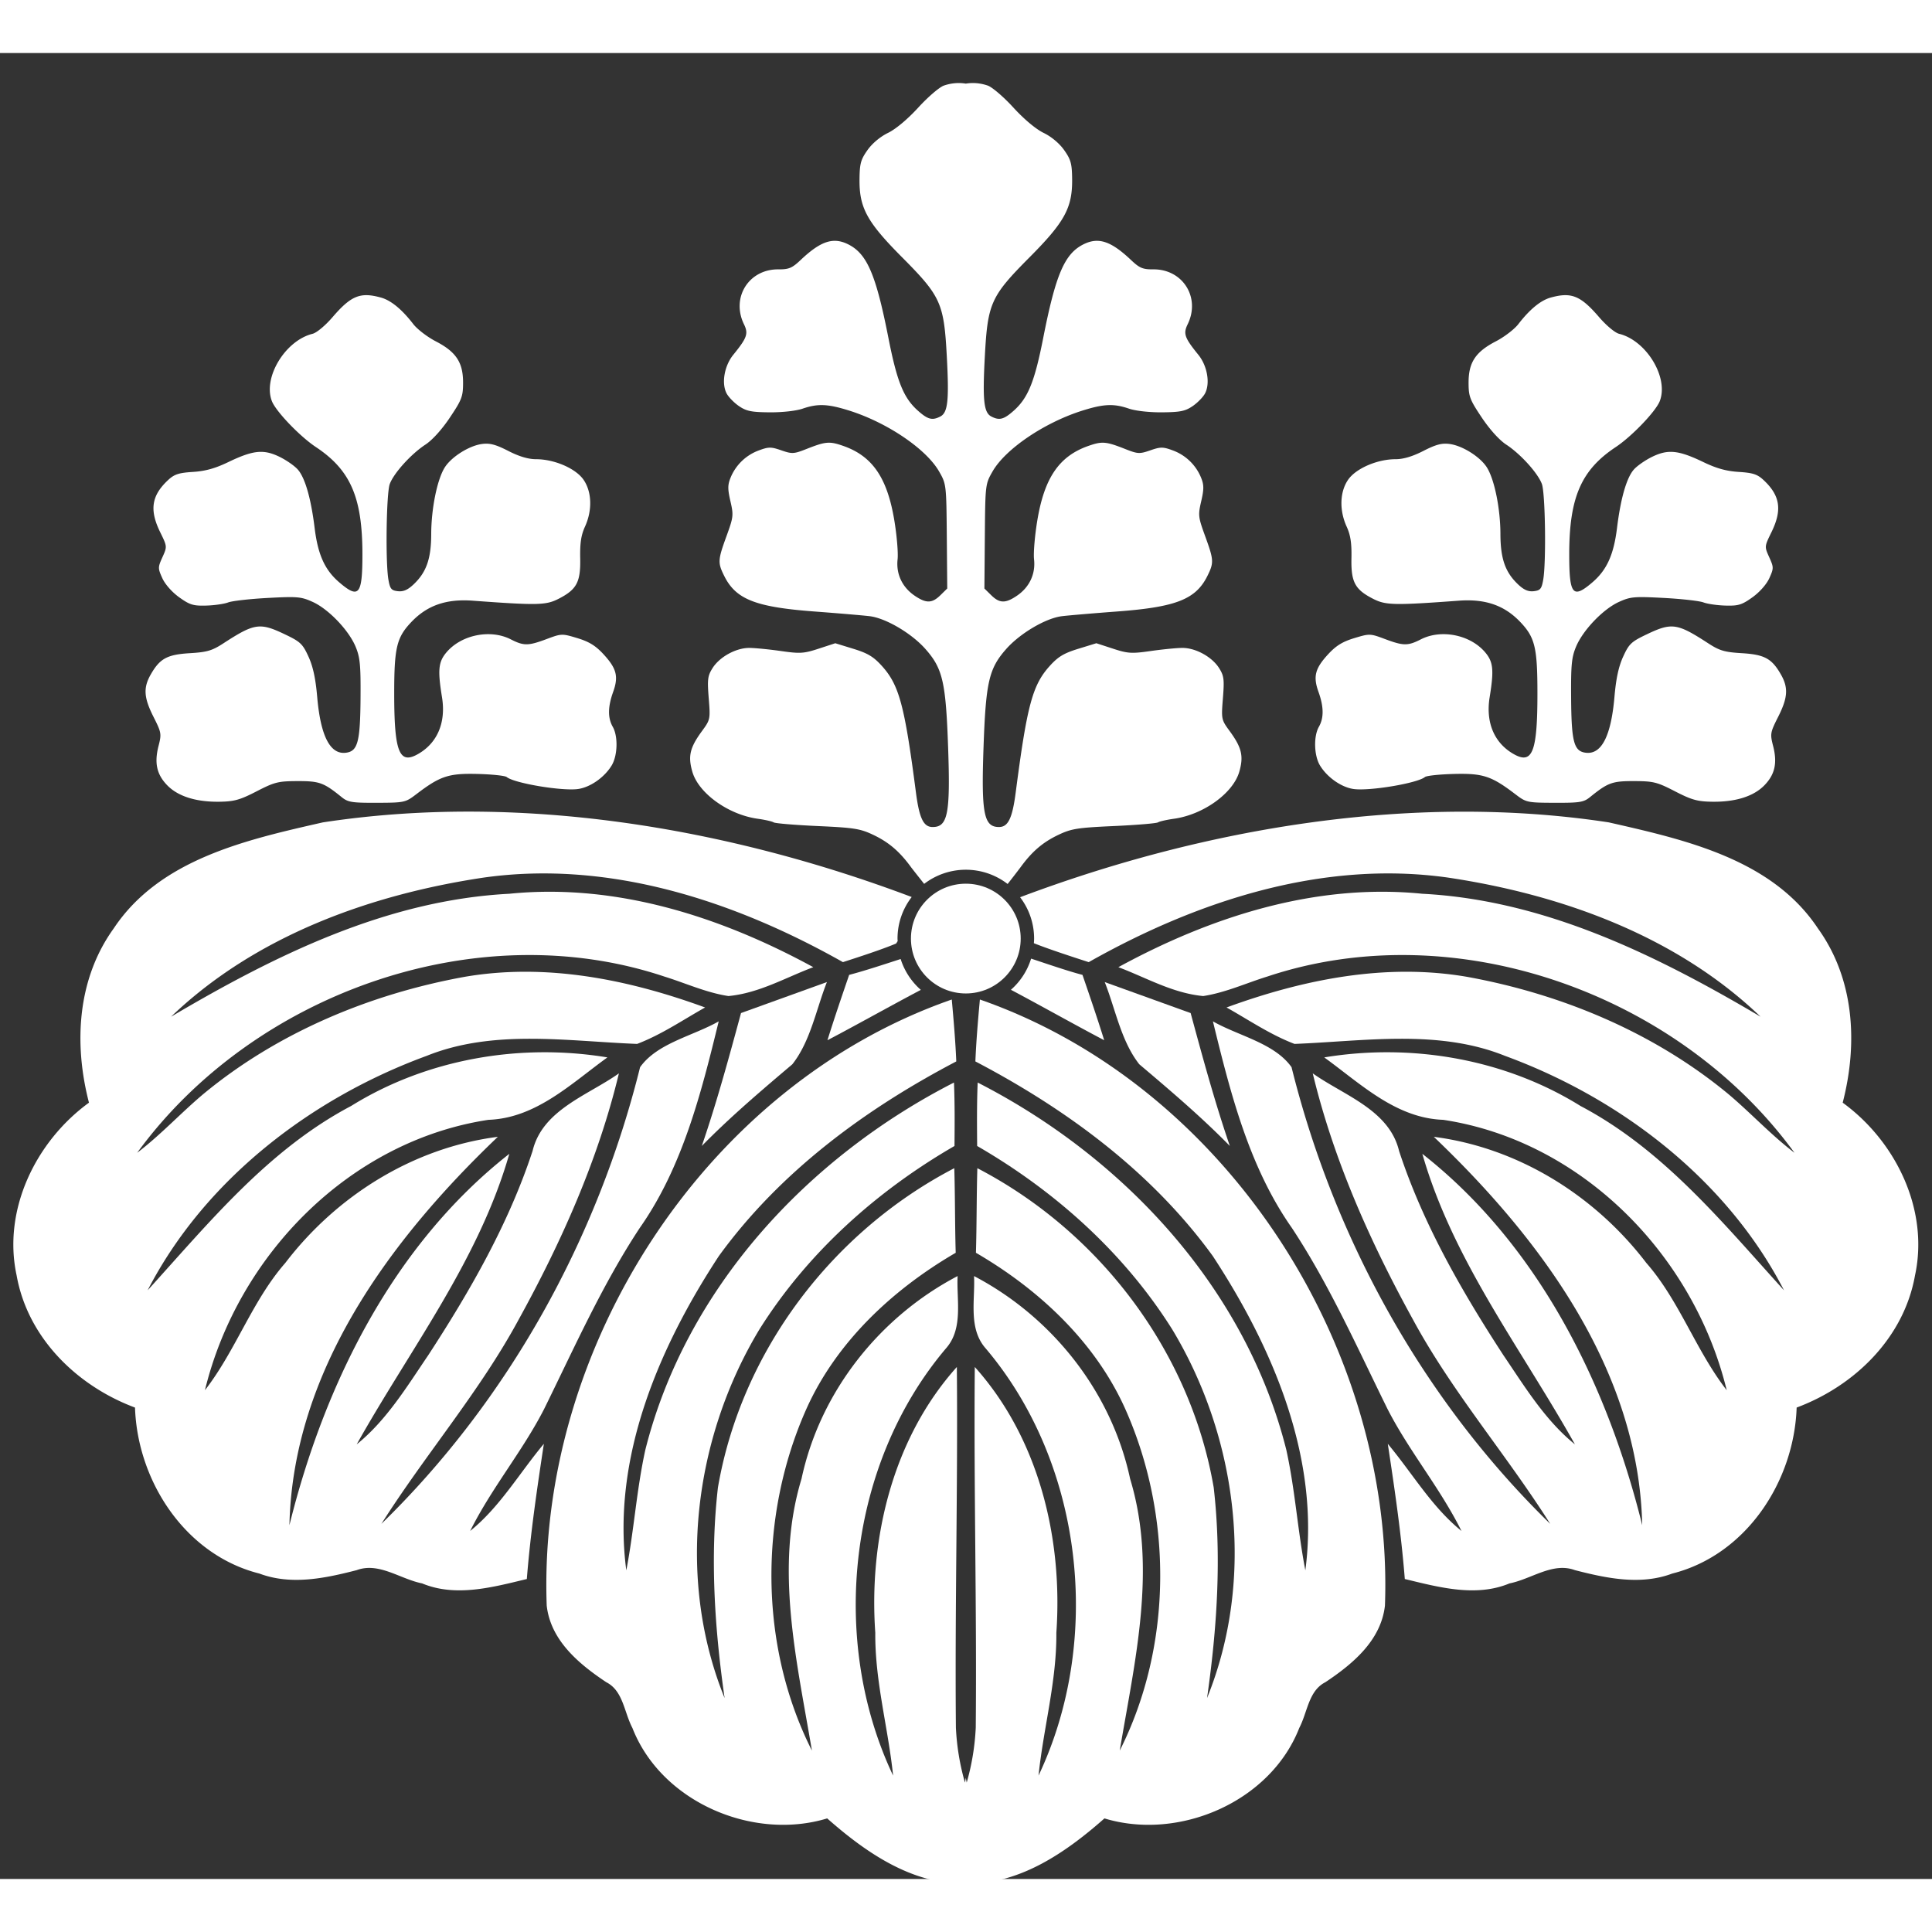
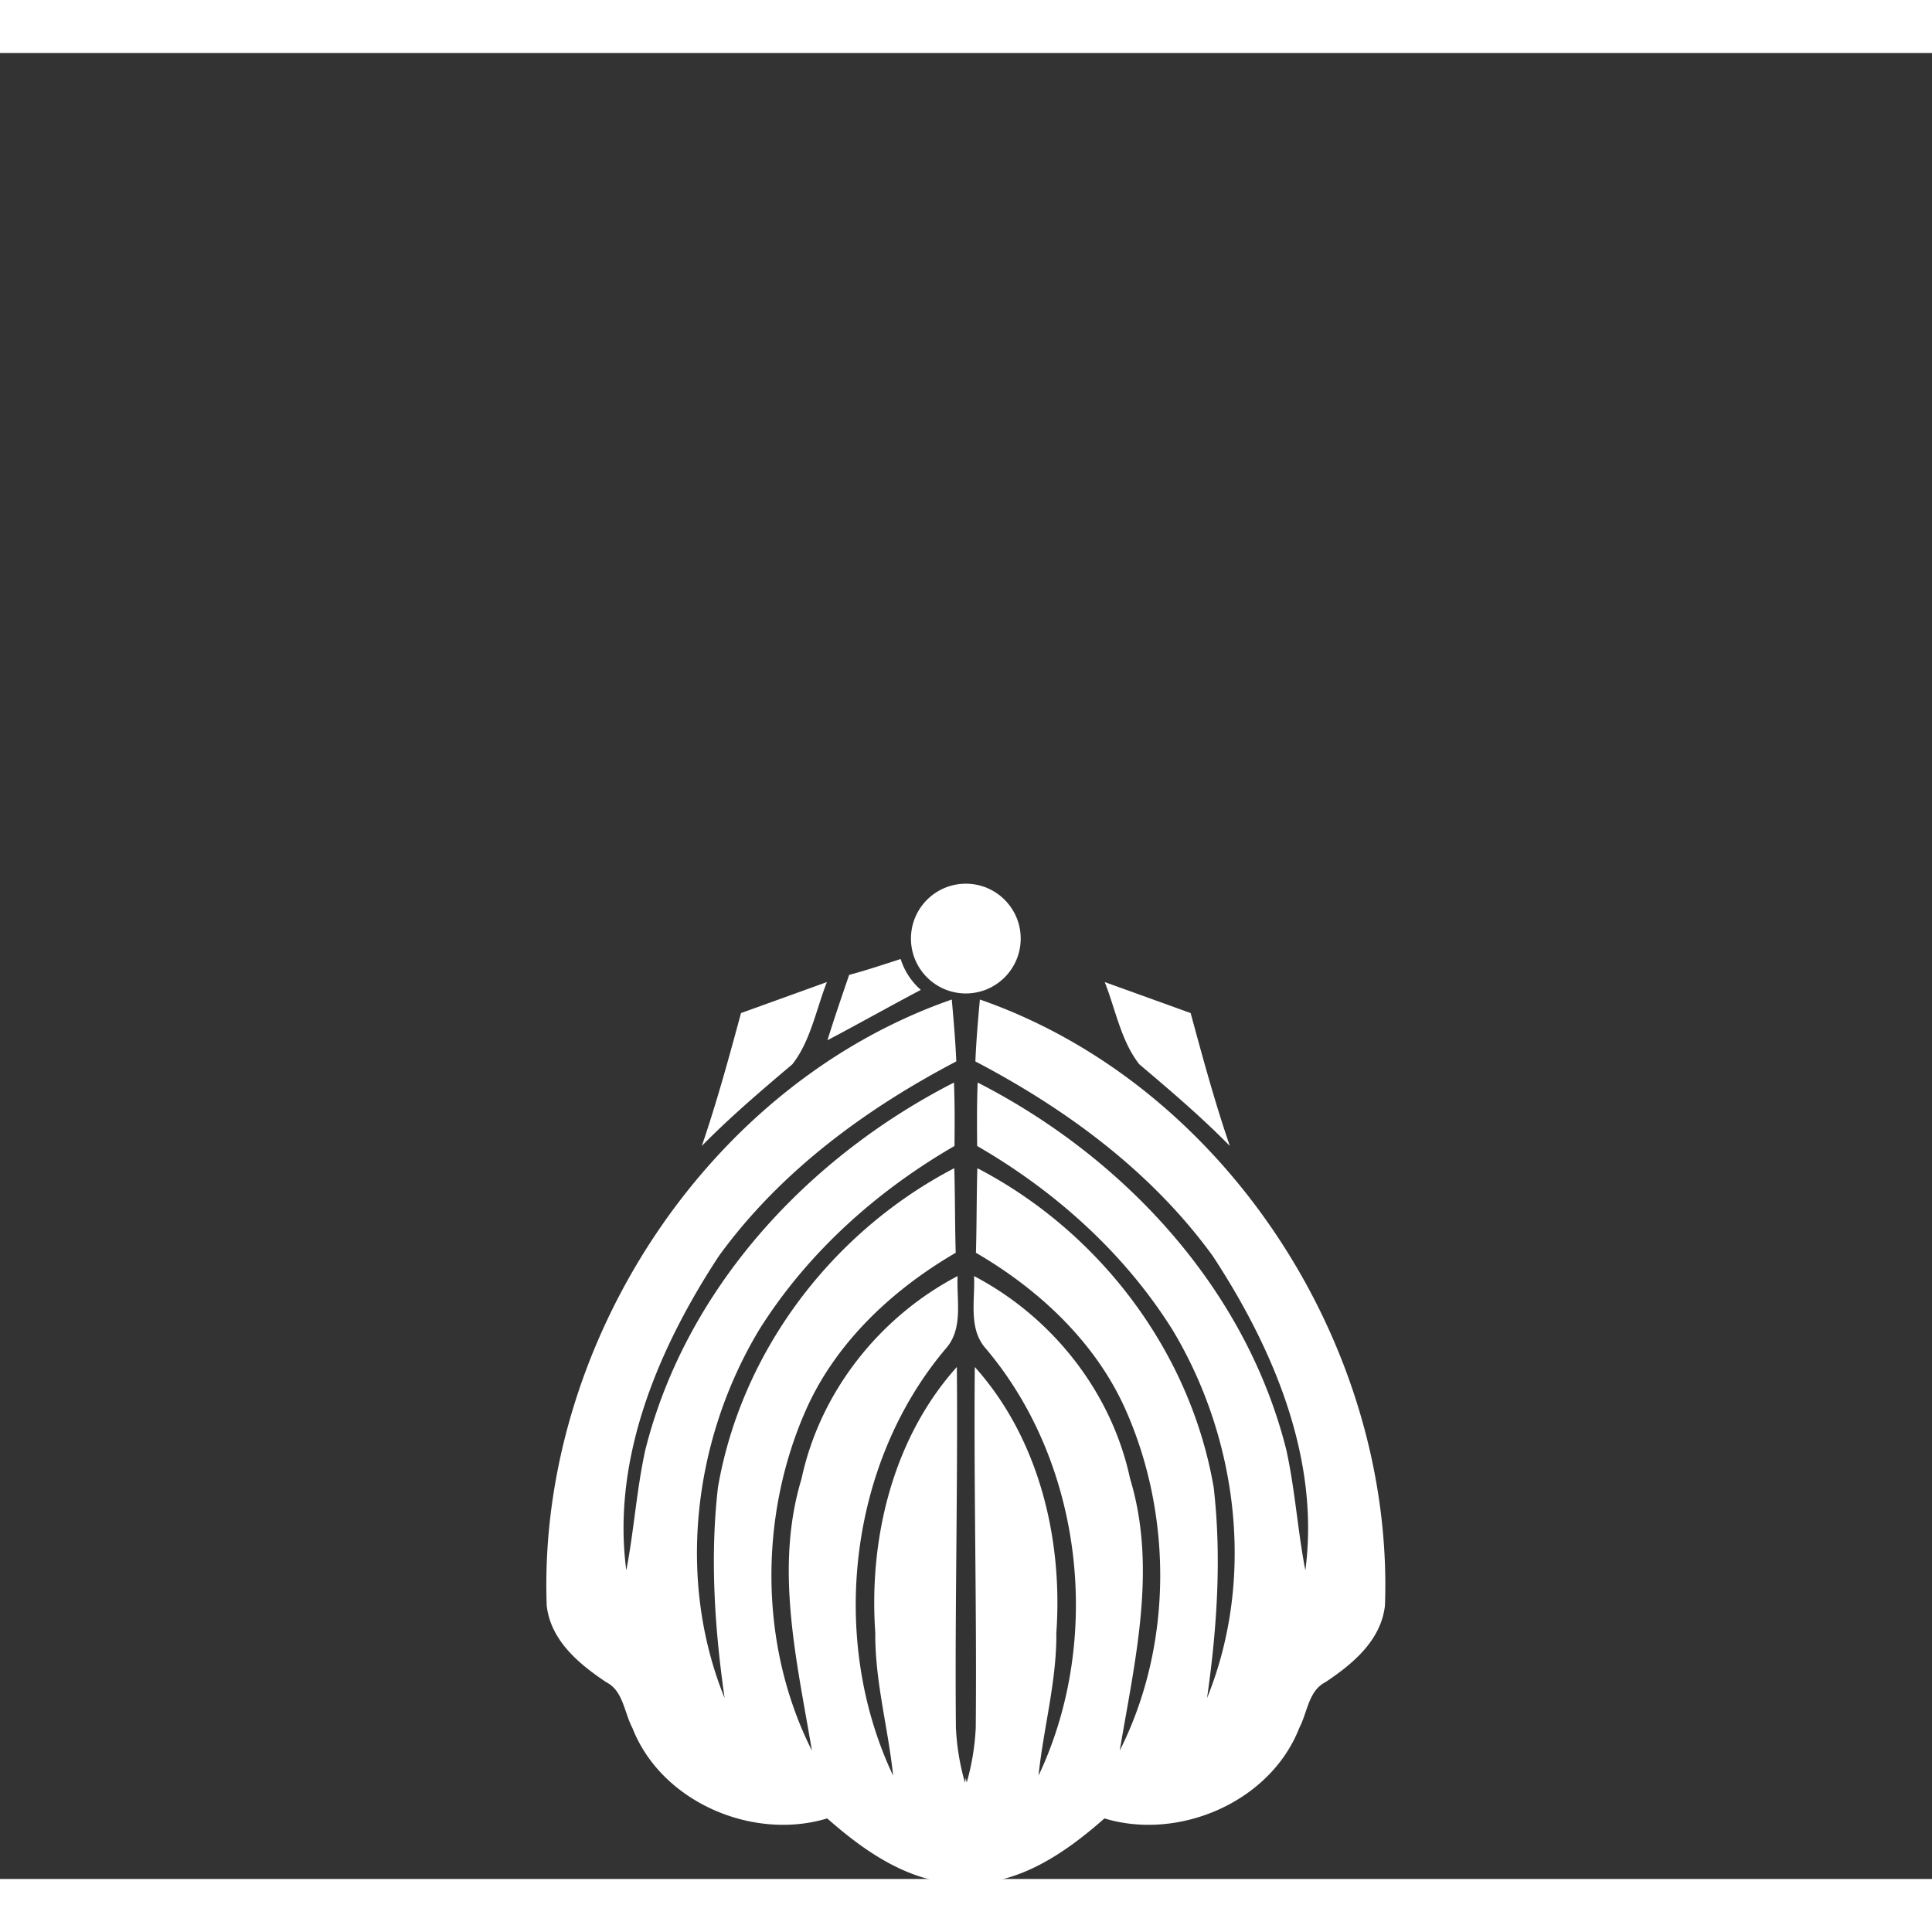
<svg xmlns="http://www.w3.org/2000/svg" xml:space="preserve" width="500" height="500" version="1.0" viewBox="0 0 345.206 326.256">
  <rect x="0" y="0" width="345.206" height="326.256" fill="#333333" stroke="none" />
  <g style="fill:#fff" transform="translate(2.384 5.363)scale(.986)">
-     <path d="M73.012 128.882c4.326-3.302 5.857-3.81 11.095-3.68 2.624.066 5.009.318 5.3.56 1.357 1.125 10.1 2.587 12.956 2.166 2.212-.328 4.747-2.107 6.055-4.253 1.091-1.79 1.192-5.292.2-7.025-.914-1.6-.892-3.61.068-6.29 1.012-2.822.645-4.26-1.75-6.859-1.42-1.54-2.599-2.266-4.724-2.91-2.782-.842-2.877-.839-5.55.16-3.365 1.26-4.155 1.267-6.523.059-3.706-1.892-8.977-.82-11.661 2.368-1.456 1.73-1.6 3.187-.799 8.126.757 4.657-.893 8.433-4.543 10.4-3.226 1.735-4.113-.636-4.117-10.998-.003-8.387.432-10.22 3.09-13.02 2.882-3.035 6.327-4.233 11.15-3.88 11.663.859 13.244.826 15.49-.315 3.34-1.696 4.062-3.036 3.974-7.374-.056-2.744.162-4.186.871-5.74 1.343-2.947 1.246-6.264-.247-8.46-1.397-2.059-5.287-3.75-8.626-3.75-1.407 0-3.067-.495-5.034-1.501-2.28-1.167-3.341-1.447-4.762-1.257-2.366.318-5.613 2.382-6.79 4.318-1.352 2.224-2.396 7.413-2.41 11.976-.01 4.52-.872 6.967-3.232 9.183-1.037.973-1.833 1.313-2.815 1.2-1.182-.136-1.416-.42-1.707-2.077-.555-3.147-.38-15.686.244-17.354.734-1.977 3.872-5.44 6.456-7.131 1.248-.816 2.991-2.742 4.44-4.91 2.173-3.25 2.386-3.814 2.386-6.337 0-3.652-1.265-5.563-4.948-7.47-1.528-.793-3.361-2.197-4.072-3.121-2.06-2.674-4.045-4.304-5.858-4.808-3.742-1.039-5.416-.36-8.788 3.562-1.292 1.504-2.873 2.821-3.6 3-4.97 1.227-9.031 7.935-7.382 12.198.718 1.859 5.064 6.395 7.982 8.332 6.271 4.162 8.426 9.134 8.426 19.441 0 7.352-.634 8.12-4.192 5.077-2.623-2.246-3.874-5.008-4.471-9.878-.655-5.326-1.721-9.04-3.03-10.55-.585-.675-2.096-1.727-3.359-2.339-2.87-1.389-4.762-1.19-9.248.967-2.39 1.15-4.164 1.643-6.422 1.785-2.553.16-3.368.426-4.483 1.465-3.025 2.817-3.42 5.414-1.443 9.455 1.274 2.6 1.275 2.608.409 4.53-.833 1.845-.834 2.005-.024 3.803.5 1.105 1.754 2.528 3.052 3.46 1.915 1.376 2.553 1.573 4.889 1.508 1.475-.04 3.273-.298 3.995-.573.721-.274 3.952-.64 7.18-.812 5.382-.288 6.055-.227 8.156.73 2.862 1.303 6.505 5.11 7.753 8.098.808 1.938.94 3.31.897 9.318-.06 8.003-.51 9.66-2.692 9.91q-4.239.486-5.16-10.093c-.29-3.363-.761-5.541-1.584-7.335-1.056-2.31-1.463-2.694-4.286-4.04-4.534-2.165-5.5-2.022-11.139 1.642-2.036 1.323-2.953 1.593-6.048 1.779-4.121.246-5.44.957-7.087 3.82-1.4 2.432-1.29 4.216.476 7.716 1.435 2.84 1.478 3.082.912 5.287-.79 3.08-.325 5.163 1.588 7.127 1.955 2.004 5.232 3.032 9.47 2.97 2.663-.039 3.706-.332 6.72-1.886 3.255-1.678 3.908-1.841 7.41-1.851 3.98-.01 4.738.265 8.005 2.909 1.14.923 1.853 1.037 6.395 1.021 4.995-.017 5.156-.054 7.116-1.549m147.42-11.425c-1.529-2.089-1.545-2.166-1.24-5.983.272-3.42.192-4.05-.692-5.451-1.291-2.049-4.274-3.68-6.694-3.659-1.043.01-3.619.264-5.721.566-3.44.494-4.123.451-6.824-.433l-3.003-.982-3.268 1.006c-2.612.802-3.65 1.425-5.165 3.097-3.141 3.47-4.12 7.104-6.181 22.935-.607 4.664-1.368 6.253-2.998 6.267-2.78.025-3.256-2.401-2.834-14.433.415-11.838.976-14.277 4.1-17.814 2.52-2.854 7.18-5.6 10.11-5.958 1.188-.145 5.72-.53 10.074-.856 10.603-.795 14.17-2.2 16.27-6.405 1.213-2.433 1.189-2.897-.394-7.249-1.26-3.461-1.297-3.788-.711-6.326.509-2.21.504-2.954-.025-4.26a8.8 8.8 0 0 0-5.093-4.935c-1.806-.672-2.24-.674-4.11-.023-1.938.673-2.27.657-4.509-.227-3.53-1.394-4.204-1.451-6.71-.576-5.267 1.84-7.953 5.738-9.24 13.414-.464 2.76-.737 5.974-.607 7.142.294 2.648-.831 5.047-3.09 6.584-2.089 1.423-3.155 1.403-4.675-.09l-1.231-1.21.079-9.461c.079-9.373.093-9.482 1.409-11.768 2.345-4.07 9.377-8.832 16.245-11.002 3.894-1.228 5.712-1.306 8.468-.362 1.182.406 3.712.687 5.996.667 3.315-.029 4.207-.212 5.563-1.143.887-.61 1.891-1.645 2.23-2.3.95-1.833.398-4.992-1.216-6.98-2.514-3.098-2.771-3.833-1.937-5.542 2.357-4.832-.876-9.99-6.234-9.943-1.901.017-2.486-.23-4.039-1.699-3.706-3.505-5.996-4.223-8.785-2.749-3.288 1.738-4.887 5.524-7.112 16.835-1.567 7.97-2.747 10.892-5.33 13.202-1.82 1.626-2.627 1.836-4.098 1.067-1.352-.709-1.589-2.93-1.161-10.883.518-9.663 1.074-10.89 8.119-17.975 6.355-6.391 7.756-8.962 7.7-14.141-.03-2.822-.228-3.545-1.444-5.268-.86-1.218-2.31-2.433-3.719-3.117-1.407-.683-3.552-2.48-5.495-4.604-1.751-1.917-3.842-3.707-4.646-3.978-1.327-.45-2.647-.562-3.96-.35-1.314-.212-2.634-.1-3.961.35-.805.271-2.895 2.061-4.645 3.978-1.944 2.124-4.089 3.92-5.497 4.604s-2.858 1.9-3.718 3.117c-1.216 1.723-1.414 2.446-1.443 5.268-.057 5.18 1.343 7.75 7.7 14.141 7.044 7.085 7.6 8.312 8.118 17.975.427 7.954.19 10.174-1.16 10.883-1.472.77-2.28.559-4.099-1.067-2.583-2.31-3.764-5.232-5.33-13.202-2.225-11.311-3.824-15.097-7.112-16.835-2.79-1.474-5.08-.756-8.786 2.75-1.552 1.469-2.137 1.715-4.038 1.698-5.358-.047-8.591 5.11-6.234 9.943.833 1.709.576 2.444-1.937 5.542-1.615 1.988-2.166 5.147-1.216 6.98.338.655 1.342 1.69 2.23 2.3 1.356.931 2.247 1.114 5.563 1.143 2.284.02 4.813-.26 5.996-.667 2.756-.944 4.574-.866 8.468.362 6.868 2.17 13.9 6.932 16.245 11.002 1.316 2.286 1.33 2.395 1.409 11.768l.08 9.46-1.232 1.21c-1.52 1.494-2.586 1.514-4.676.091-2.257-1.537-3.383-3.936-3.089-6.584.13-1.168-.143-4.382-.606-7.142-1.288-7.676-3.974-11.573-9.241-13.414-2.506-.875-3.18-.818-6.71.576-2.24.884-2.57.9-4.509.227-1.87-.65-2.304-.649-4.11.023a8.8 8.8 0 0 0-5.093 4.936c-.53 1.305-.534 2.05-.025 4.259.586 2.538.55 2.865-.711 6.326-1.583 4.352-1.608 4.816-.395 7.25 2.1 4.205 5.667 5.609 16.271 6.404 4.354.326 8.886.711 10.074.856 2.93.358 7.59 3.104 10.11 5.958 3.124 3.537 3.685 5.976 4.1 17.814.422 12.032-.054 14.458-2.835 14.433-1.63-.014-2.39-1.603-2.997-6.267-2.06-15.831-3.04-19.466-6.181-22.935-1.515-1.672-2.553-2.295-5.165-3.097l-3.268-1.006-3.003.982c-2.701.884-3.384.927-6.824.433-2.102-.302-4.679-.556-5.721-.566-2.42-.02-5.403 1.61-6.695 3.659-.883 1.402-.963 2.03-.692 5.451.306 3.817.29 3.894-1.24 5.983-2.175 2.973-2.54 4.52-1.73 7.337 1.123 3.909 6.522 7.791 11.86 8.53 1.3.18 2.595.474 2.875.654.282.18 3.857.478 7.949.664 6.623.3 7.726.474 10.07 1.582 2.836 1.34 4.802 3.02 6.885 5.882.142.196 1.45 1.856 2.372 3.016a12.4 12.4 0 0 1 15.123.02 160 160 0 0 0 2.346-3.036c2.082-2.862 4.05-4.541 6.885-5.882 2.344-1.108 3.447-1.282 10.07-1.582 4.091-.186 7.667-.485 7.949-.664.28-.18 1.575-.474 2.874-.653 5.339-.74 10.738-4.622 11.86-8.53.81-2.818.445-4.365-1.73-7.338m51.762 11.425c-4.326-3.302-5.857-3.81-11.095-3.68-2.623.066-5.008.318-5.3.56-1.357 1.125-10.1 2.587-12.955 2.166-2.212-.328-4.747-2.107-6.056-4.253-1.09-1.79-1.191-5.292-.2-7.025.914-1.6.892-3.61-.067-6.29-1.012-2.822-.645-4.26 1.75-6.859 1.42-1.54 2.598-2.266 4.723-2.91 2.782-.842 2.878-.839 5.55.16 3.365 1.26 4.155 1.267 6.524.059 3.706-1.892 8.977-.82 11.66 2.368 1.457 1.73 1.6 3.187.8 8.126-.757 4.657.893 8.433 4.543 10.4 3.225 1.735 4.112-.636 4.116-10.998.003-8.387-.432-10.22-3.09-13.02-2.881-3.035-6.326-4.233-11.149-3.88-11.664.859-13.245.826-15.491-.315-3.339-1.696-4.061-3.036-3.973-7.374.056-2.744-.163-4.186-.872-5.74-1.341-2.947-1.246-6.264.247-8.46 1.398-2.059 5.288-3.75 8.626-3.75 1.408 0 3.068-.495 5.035-1.501 2.28-1.167 3.34-1.447 4.761-1.257 2.366.318 5.614 2.382 6.79 4.318 1.353 2.224 2.397 7.413 2.41 11.976.01 4.52.873 6.967 3.233 9.183 1.036.973 1.832 1.313 2.815 1.2 1.181-.136 1.415-.42 1.706-2.077.555-3.147.38-15.686-.243-17.354-.735-1.977-3.873-5.44-6.457-7.131-1.248-.816-2.99-2.742-4.44-4.91-2.173-3.25-2.386-3.814-2.386-6.337 0-3.652 1.266-5.563 4.948-7.47 1.529-.793 3.362-2.197 4.072-3.121 2.06-2.674 4.045-4.304 5.859-4.808 3.741-1.039 5.416-.36 8.787 3.562 1.293 1.504 2.874 2.821 3.6 3 4.971 1.227 9.032 7.935 7.382 12.198-.718 1.859-5.064 6.395-7.982 8.332-6.27 4.162-8.426 9.134-8.426 19.441 0 7.352.635 8.12 4.193 5.077 2.622-2.246 3.873-5.008 4.47-9.878.655-5.326 1.721-9.04 3.03-10.55.585-.675 2.096-1.727 3.359-2.339 2.87-1.389 4.763-1.19 9.249.967 2.39 1.15 4.163 1.643 6.422 1.785 2.552.16 3.367.426 4.482 1.465 3.025 2.817 3.42 5.414 1.443 9.455-1.274 2.6-1.275 2.608-.409 4.53.833 1.845.833 2.005.024 3.803-.5 1.105-1.754 2.528-3.052 3.46-1.915 1.376-2.554 1.573-4.889 1.508-1.475-.04-3.273-.298-3.995-.573-.721-.274-3.952-.64-7.18-.812-5.382-.288-6.055-.227-8.156.73-2.86 1.303-6.504 5.11-7.752 8.098-.81 1.938-.94 3.31-.897 9.318.06 8.003.51 9.66 2.691 9.91q4.239.486 5.16-10.093c.29-3.363.761-5.541 1.584-7.335 1.056-2.31 1.463-2.694 4.286-4.04 4.535-2.165 5.5-2.022 11.138 1.642 2.038 1.323 2.954 1.593 6.05 1.779 4.12.246 5.439.957 7.086 3.82 1.4 2.432 1.29 4.216-.476 7.716-1.434 2.84-1.477 3.082-.912 5.287.79 3.08.326 5.163-1.588 7.127-1.955 2.004-5.232 3.032-9.47 2.97-2.662-.039-3.706-.332-6.72-1.886-3.255-1.678-3.908-1.841-7.41-1.851-3.98-.01-4.738.265-8.005 2.909-1.14.923-1.853 1.037-6.394 1.021-4.995-.017-5.157-.054-7.117-1.549" />
    <circle cx="172.604" cy="155.035" r="9.945" />
    <path d="M175.152 166.079c-.337 3.693-.666 7.54-.817 11.218 16.55 8.67 31.976 20.036 43.025 35.27 10.872 16.577 19.471 36.622 16.77 56.952-1.403-7.269-1.847-14.543-3.443-21.811-7.336-29.251-29.38-53.013-55.935-66.583-.161 3.833-.127 7.664-.095 11.496 14.057 8.122 26.606 19.319 35.345 33.228 11.853 19.636 15.136 45.087 6.316 66.815 1.809-12.662 2.657-25.507 1.208-38.14-4.233-24.68-20.704-46.378-42.834-57.88-.149 5.176-.107 10.156-.255 15.33 11.36 6.609 21.595 16.102 27.067 28.317 8.594 19.278 8.602 42.845-1.009 61.896 2.735-16.31 6.808-33.016 1.881-49.258-3.393-15.87-14.236-29.382-28.286-36.736.228 4.21-1.068 9.397 2.028 13.009 17.803 20.925 21.333 52.891 9.662 77.513.887-8.628 3.306-17.075 3.23-25.891 1.197-17.06-3.172-35.223-14.78-48.156-.196 21.844.373 43.682.174 65.333a43.5 43.5 0 0 1-1.64 9.978c-.064-.282-.1-.566-.16-.85-.06.284-.094.568-.159.85a43.4 43.4 0 0 1-1.64-9.978c-.199-21.65.369-43.489.174-65.333-11.606 12.933-15.977 31.096-14.782 48.156-.074 8.816 2.343 17.263 3.23 25.891-11.667-24.622-8.138-56.588 9.664-77.513 3.095-3.612 1.8-8.798 2.027-13.01-14.048 7.355-24.893 20.866-28.287 36.737-4.924 16.242-.852 32.947 1.884 49.258-9.614-19.05-9.604-42.618-1.012-61.896 5.472-12.215 15.71-21.708 27.068-28.317-.15-5.174-.105-10.154-.255-15.33-22.127 11.502-38.6 33.2-42.835 57.88-1.448 12.633-.599 25.478 1.21 38.14-8.822-21.728-5.537-47.18 6.314-66.815 8.743-13.91 21.292-25.106 35.346-33.228.034-3.832.064-7.663-.095-11.496-26.554 13.57-48.598 37.332-55.934 66.583-1.594 7.268-2.038 14.542-3.443 21.811-2.702-20.33 5.896-40.375 16.77-56.952 11.05-15.234 26.474-26.6 43.027-35.27-.155-3.678-.484-7.525-.817-11.218-44.706 15.566-75.114 63.114-73.404 109.834.713 6.325 5.846 10.587 10.8 13.884 3.055 1.56 3.21 5.394 4.726 8.28 5.247 13.458 21.853 20.496 35.3 16.396 6.937 6.125 15.464 12.073 25.123 11.773 9.659.3 18.188-5.648 25.122-11.773 13.447 4.1 30.055-2.938 35.305-16.395 1.51-2.887 1.67-6.72 4.72-8.28 4.955-3.298 10.09-7.56 10.804-13.885 1.708-46.72-28.7-94.268-73.403-109.834m38.193 2.454-15.567-5.614c1.96 4.967 2.966 10.706 6.258 14.892 5.599 4.741 11.193 9.484 16.411 14.806-2.75-8.026-4.926-16.053-7.102-24.084" />
-     <path d="M331.507 184.772c2.781-10.753 2.107-22.434-4.486-31.573-8.343-12.575-24.084-16.081-37.908-19.221-35.476-5.413-73.207.97-106.675 13.565a12.3 12.3 0 0 1 2.54 7.492c0 .284-.023.561-.041.84 2.765 1.106 7.23 2.553 9.938 3.43 19.64-11.089 42.376-18.562 65.203-15.308 20.526 3.083 41.283 10.57 56.542 25.193-18.87-11.145-39.073-21.126-61.308-22.278-19.368-1.944-38.282 4.157-55.066 13.305 4.997 1.872 9.812 4.707 15.372 5.233 4.019-.608 7.836-2.367 11.658-3.547 34.198-11.403 74.557 3.199 95.495 31.95-4.244-3.224-7.918-7.214-11.968-10.627-13.51-11.188-30.238-18.138-47.316-21.249-14.773-2.557-29.694.444-43.636 5.542 4.045 2.268 7.899 4.919 12.32 6.604 12.64-.492 26.032-2.712 38.143 2.166 20.952 7.676 40.235 22.459 50.559 42.487-11.217-12.358-21.865-25.487-36.877-33.406-13.676-8.505-30.562-11.43-46.441-8.802 6.554 4.733 12.93 11.005 21.556 11.311 25.13 3.81 45.423 24.52 51.378 48.997-5.616-7.235-8.566-16.213-14.565-23.061-9.298-12.18-23.168-20.88-38.512-22.856 19.51 18.613 37.147 42.412 37.767 70.378-6.348-25.62-18.825-50.804-39.847-67.295 5.526 19.307 17.926 35.292 27.652 52.648-5.403-4.363-9.092-10.461-12.972-16.175-7.573-11.627-14.575-23.827-18.9-37.01-1.79-7.458-10.05-10.07-15.638-14.045 3.771 15.677 10.413 30.566 18.196 44.68 7.007 12.965 16.877 24.377 24.839 36.958-22.99-22.414-39.14-51.593-46.877-82.755-3.105-4.382-9.63-5.666-14.25-8.31 3.176 13.004 6.547 26.385 14.305 37.43 6.792 10.29 11.872 21.743 17.332 32.809 3.895 7.633 9.508 14.289 13.406 22.111-5.402-4.363-8.9-10.463-13.354-15.79 1.218 8.04 2.438 16.264 3.084 24.5 6.144 1.478 12.865 3.336 18.974.795 4.017-.8 7.821-3.897 11.857-2.403 5.761 1.486 11.903 2.773 17.632.618 13.384-3.37 22.083-16.663 22.545-30.08 10.505-3.921 19.435-12.617 21.447-23.94 2.578-11.9-3.464-24.301-13.103-31.311" />
-     <path d="M180.773 164.315c5.27 2.787 11.753 6.438 16.905 9.14-1.185-3.82-2.558-7.83-3.934-11.842-2.611-.673-6.463-2.007-9.31-2.946a12.36 12.36 0 0 1-3.66 5.648zm-17.974-16.81c-33.502-12.63-71.177-18.948-106.702-13.527-13.826 3.14-29.564 6.646-37.909 19.22-6.592 9.14-7.27 20.821-4.484 31.574-9.64 7.01-15.684 19.411-13.108 31.31 2.013 11.324 10.945 20.02 21.45 23.942.459 13.416 9.161 26.71 22.543 30.079 5.731 2.155 11.872.868 17.633-.618 4.037-1.494 7.84 1.602 11.856 2.403 6.11 2.541 12.834.683 18.975-.795.646-8.236 1.869-16.46 3.084-24.5-4.45 5.327-7.95 11.427-13.352 15.79 3.898-7.822 9.51-14.478 13.407-22.111 5.457-11.066 10.535-22.519 17.329-32.809 7.76-11.045 11.128-24.426 14.303-37.43-4.62 2.644-11.143 3.928-14.249 8.31-7.735 31.162-23.883 60.341-46.878 82.755 7.965-12.58 17.833-23.993 24.84-36.959 7.784-14.113 14.428-29.002 18.201-44.679-5.592 3.974-13.85 6.587-15.64 14.045-4.326 13.183-11.327 25.383-18.899 37.01-3.882 5.714-7.57 11.812-12.977 16.175 9.728-17.356 22.129-33.34 27.656-52.648-21.024 16.49-33.502 41.674-39.847 67.295.618-27.966 18.256-51.765 37.768-70.378-15.345 1.975-29.216 10.676-38.516 22.856-5.995 6.848-8.945 15.826-14.562 23.061C40.676 212.4 60.97 191.69 86.1 187.88c8.62-.306 15-6.578 21.554-11.311-15.878-2.627-32.763.297-46.444 8.802-15.007 7.919-25.656 21.048-36.876 33.406 10.327-20.028 29.61-34.81 50.562-42.487 12.11-4.878 25.502-2.658 38.141-2.166 4.422-1.685 8.278-4.336 12.32-6.604-13.939-5.098-28.862-8.099-43.633-5.542-17.08 3.111-33.81 10.06-47.318 21.25-4.052 3.412-7.724 7.402-11.966 10.626 20.938-28.751 61.296-43.353 95.492-31.95 3.822 1.18 7.64 2.94 11.657 3.547 5.562-.526 10.376-3.36 15.376-5.233-16.787-9.148-35.701-15.249-55.069-13.305-22.237 1.152-42.437 11.133-61.31 22.278 15.26-14.623 36.018-22.11 56.547-25.193 22.826-3.254 45.562 4.22 65.203 15.307 2.882-.933 6.941-2.245 9.632-3.37.106-.145.188-.289.284-.434-.006-.155-.024-.308-.024-.465 0-2.836.965-5.443 2.57-7.53z" />
    <path d="M160.793 158.74c-2.85.927-6.704 2.196-9.331 2.873-1.375 4.012-2.745 8.022-3.932 11.843 5.252-2.755 11.615-6.329 16.921-9.125a12.4 12.4 0 0 1-3.658-5.591m-36.033 33.877c5.222-5.322 10.814-10.065 16.41-14.806 3.296-4.186 4.303-9.925 6.26-14.892-5.188 1.873-10.38 3.744-15.564 5.614-2.178 8.031-4.356 16.058-7.106 24.084" />
  </g>
</svg>